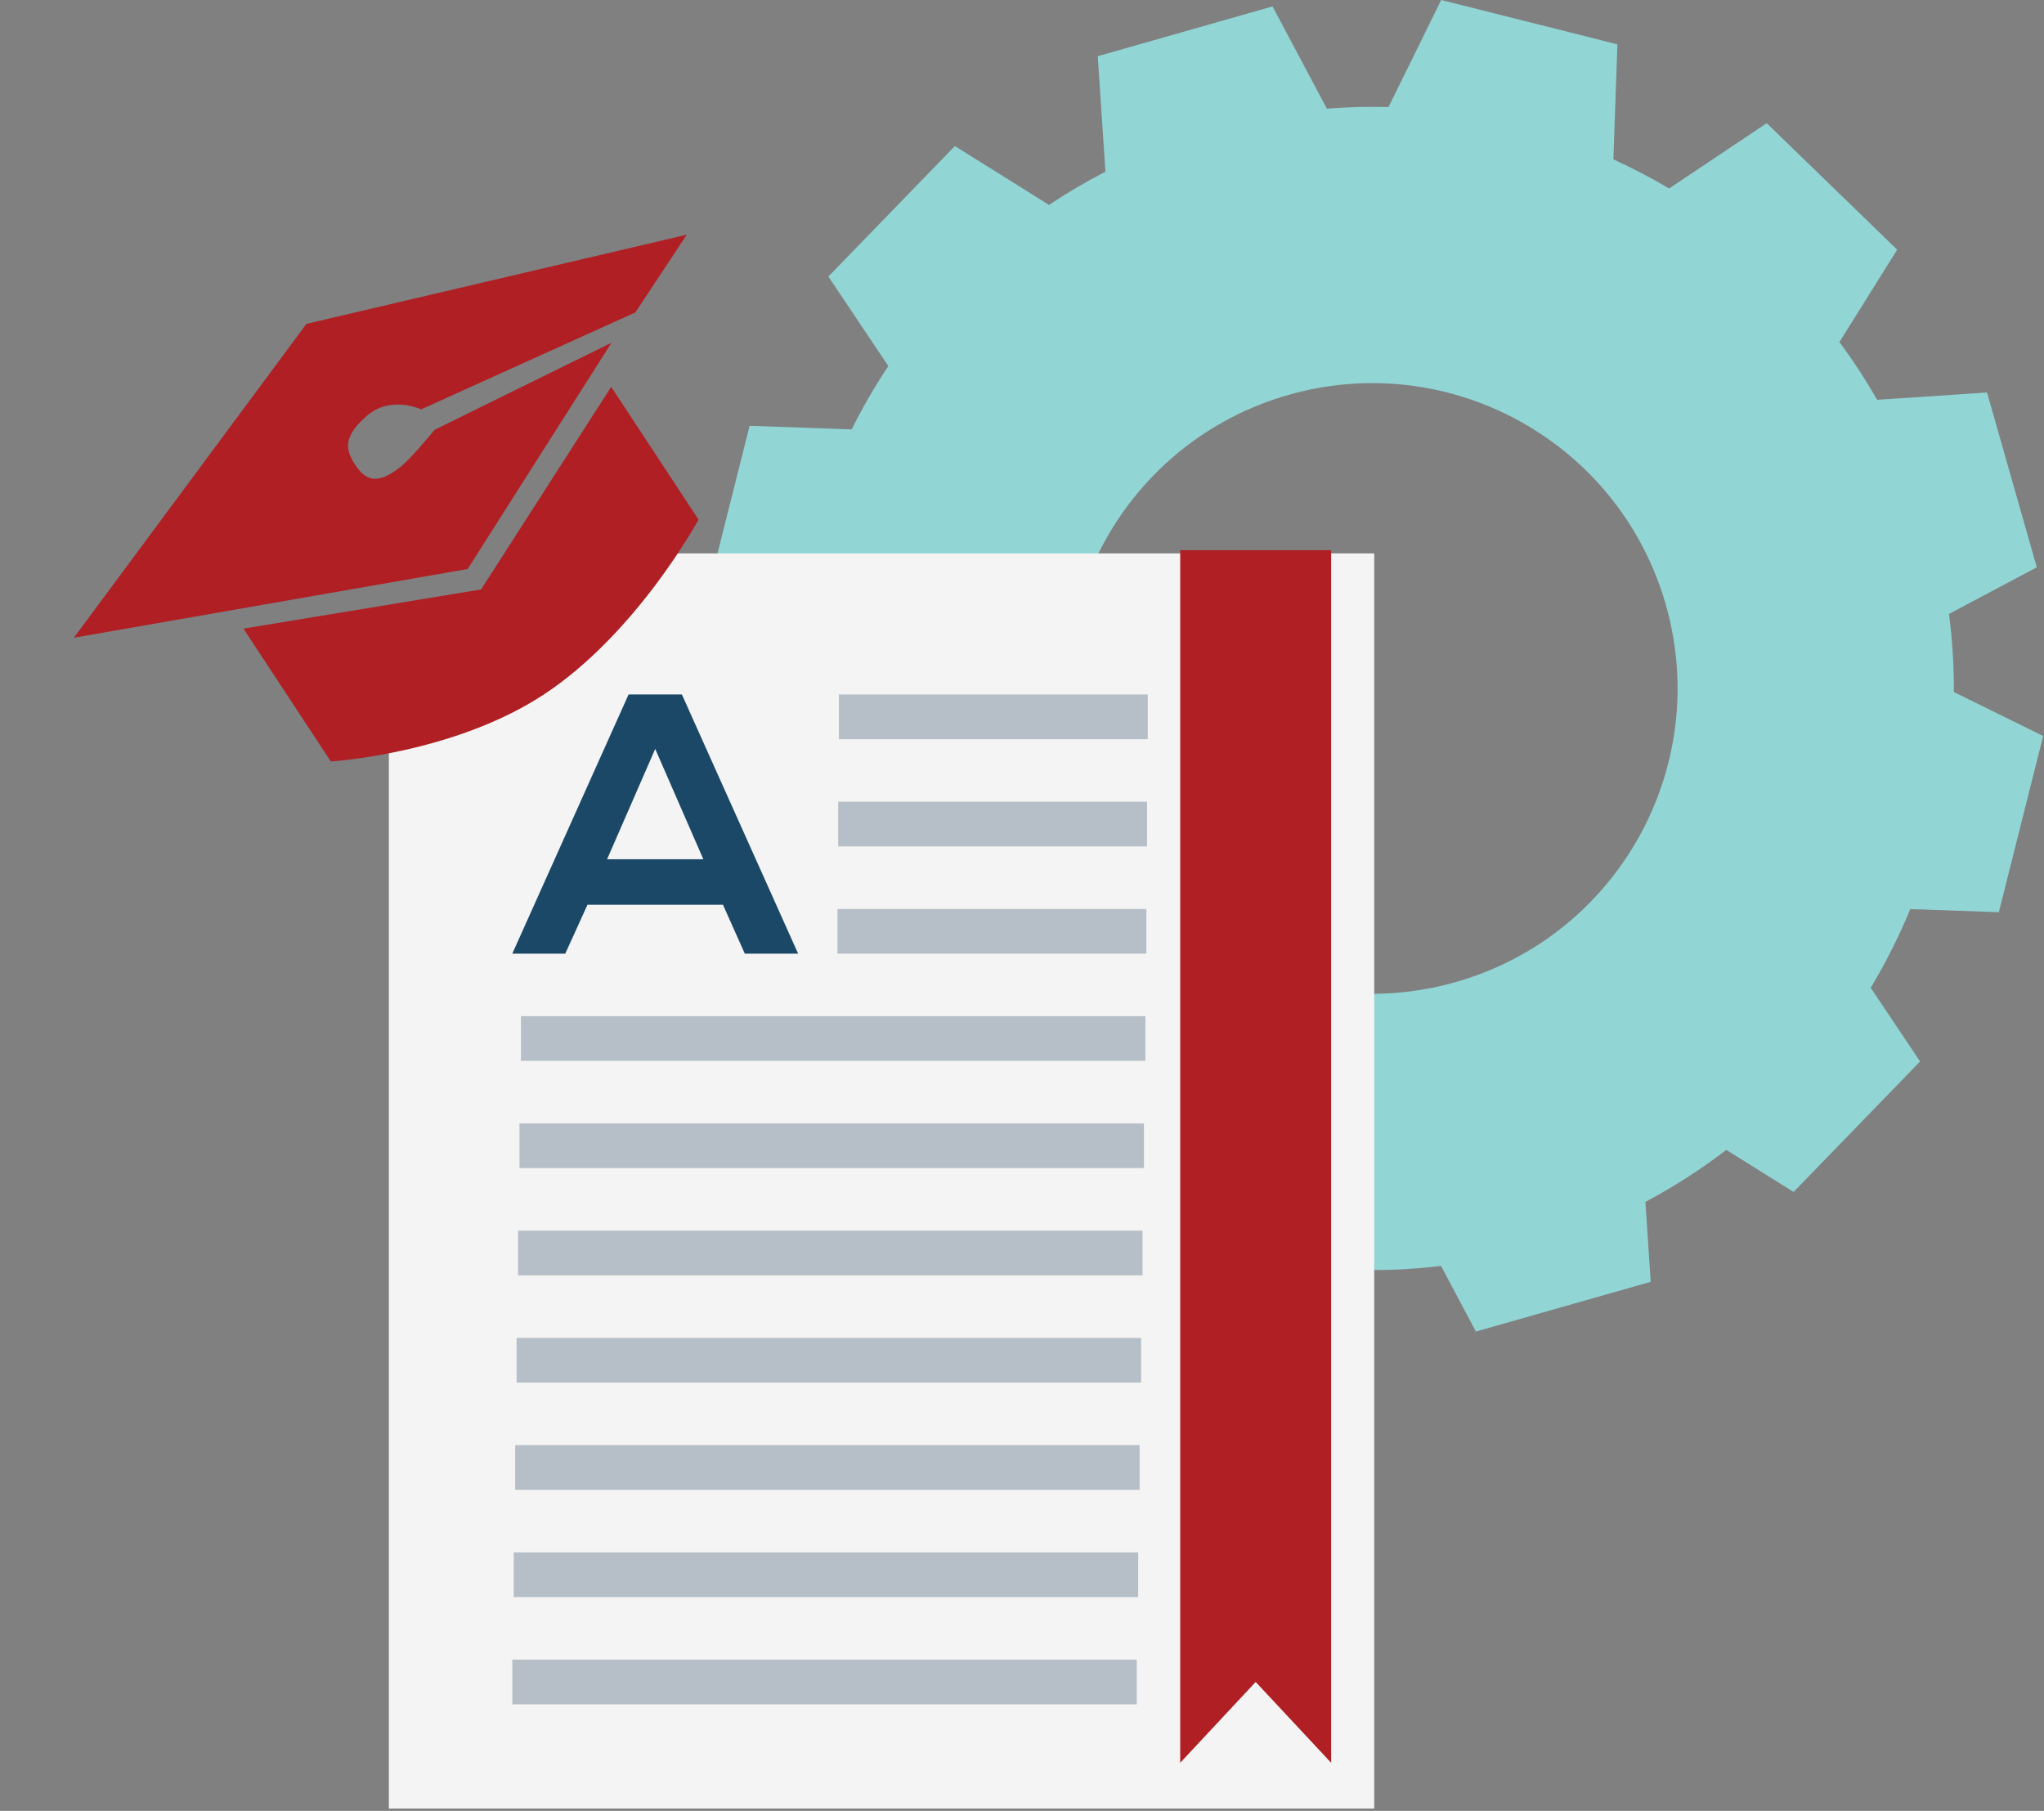
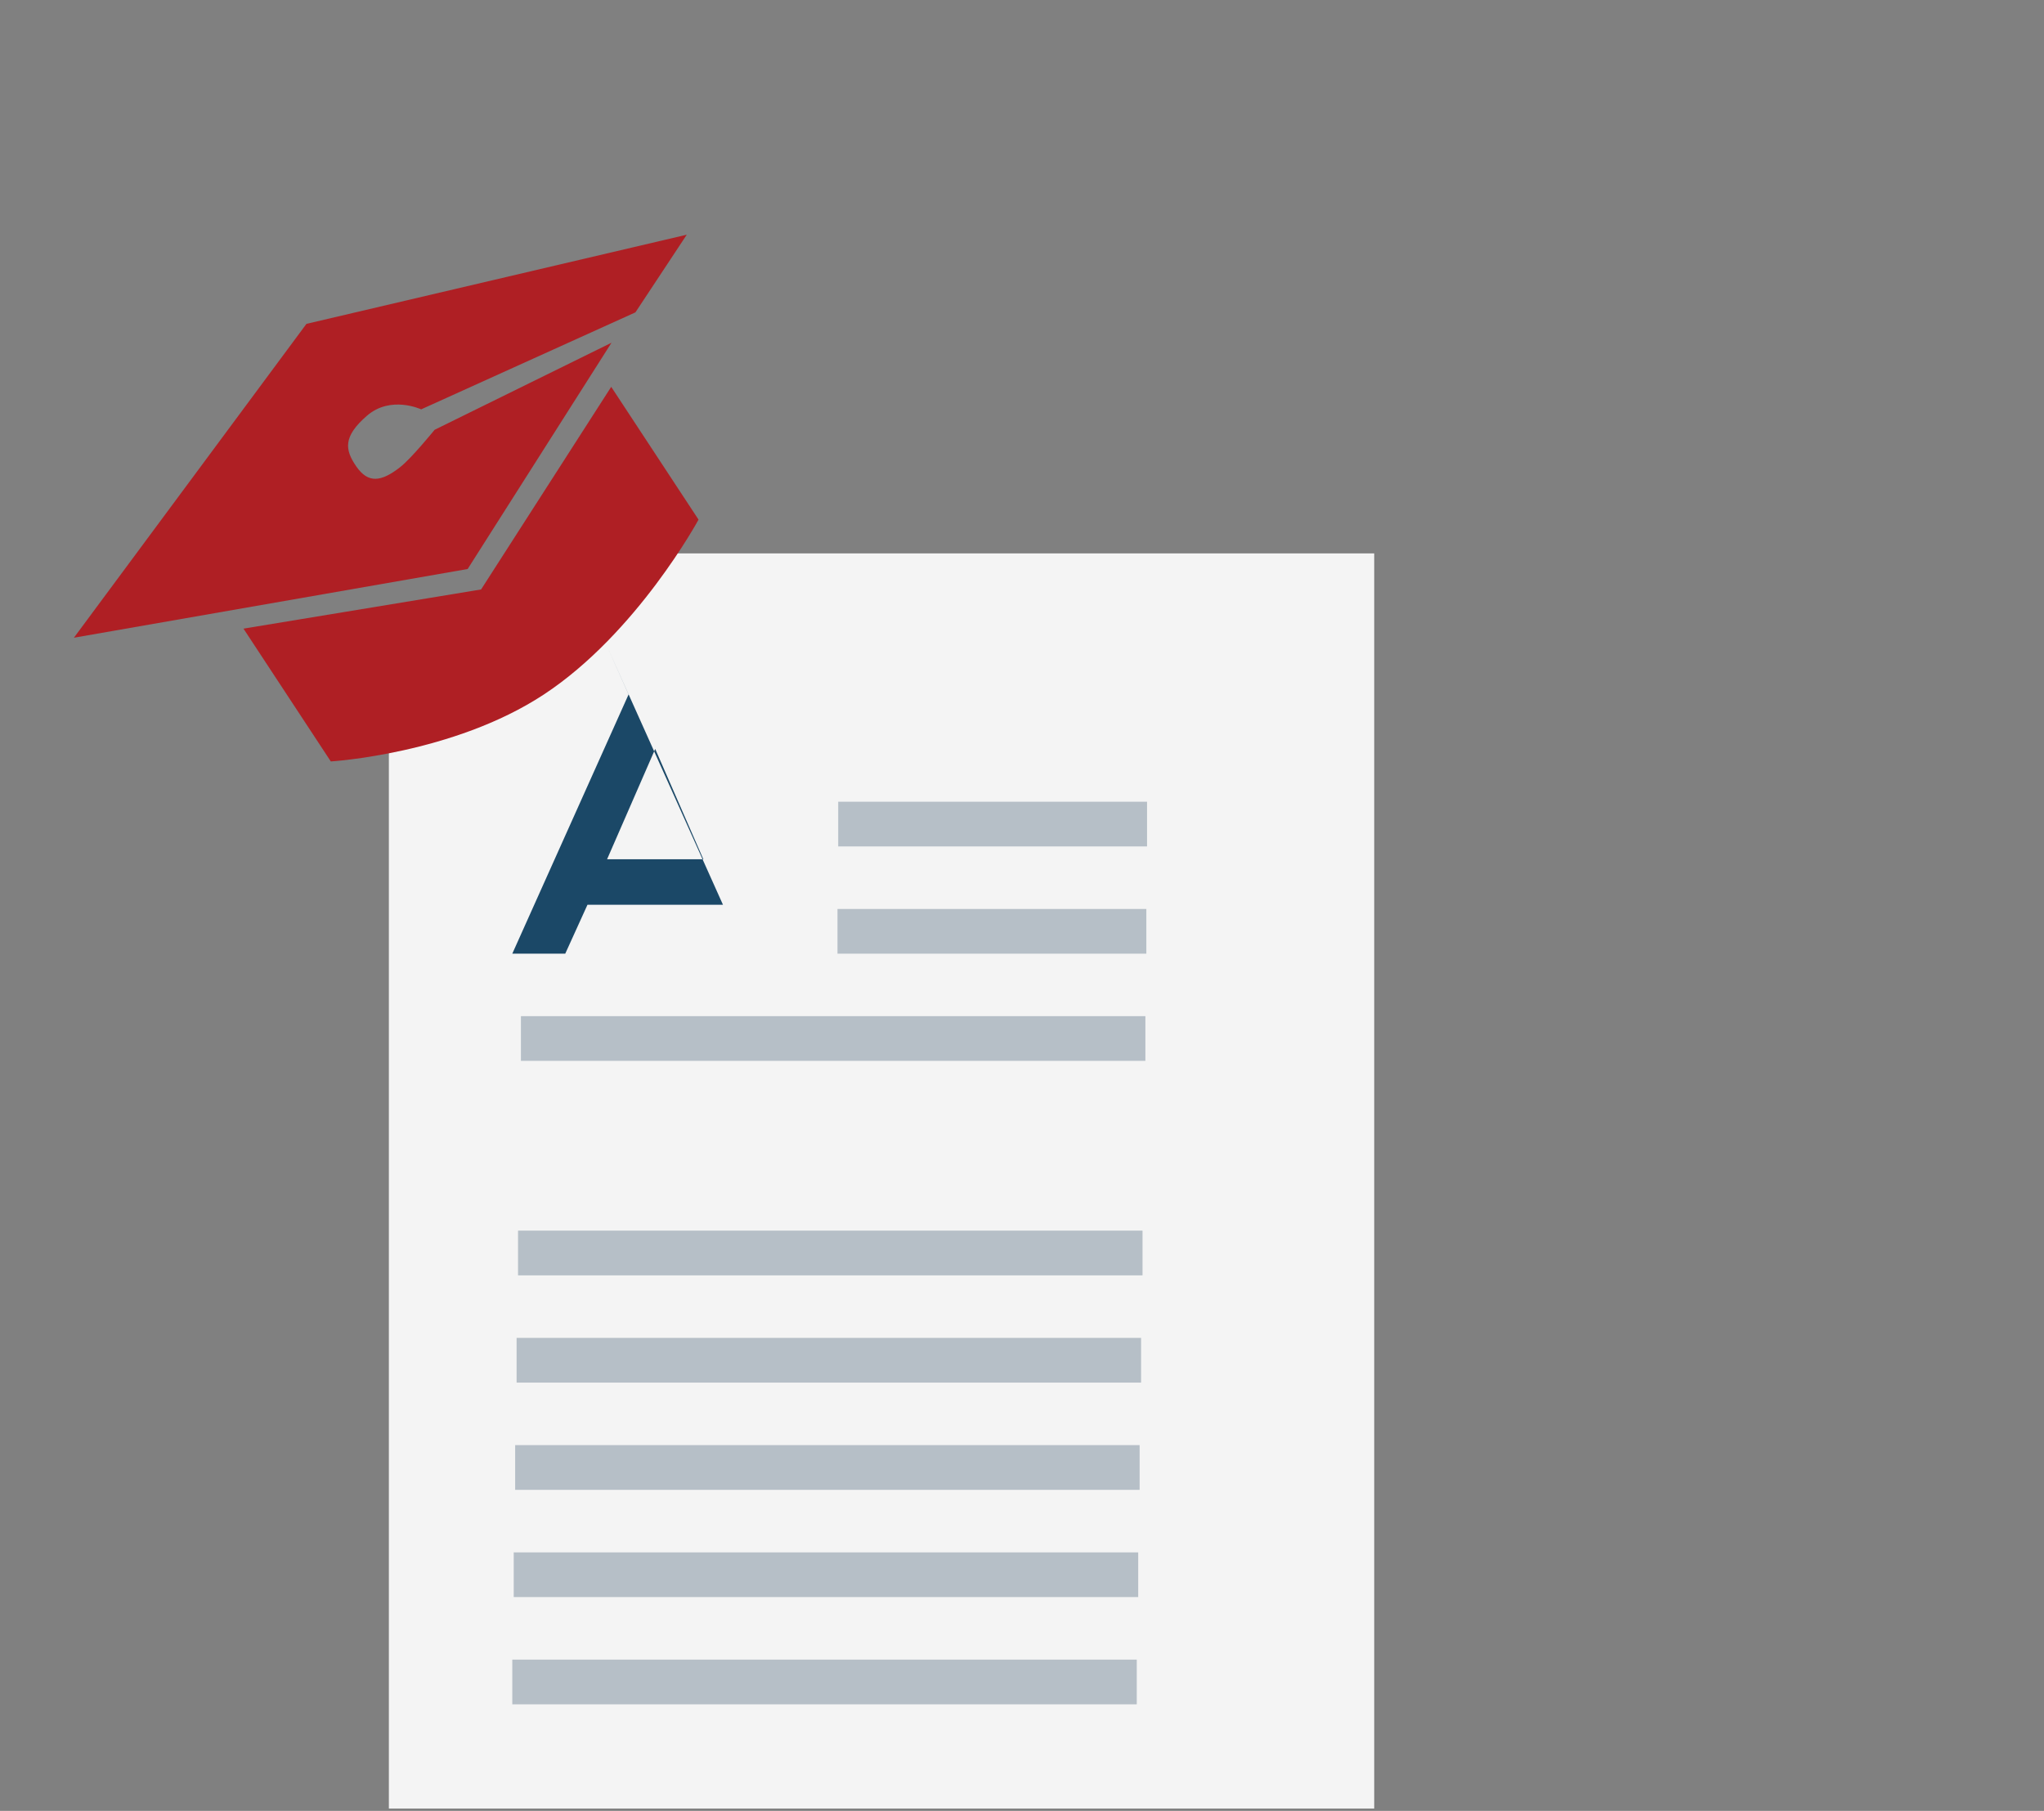
<svg xmlns="http://www.w3.org/2000/svg" xmlns:xlink="http://www.w3.org/1999/xlink" enable-background="new 0 0 377 334" version="1.1" viewBox="0 0 377 334" xml:space="preserve">
  <rect x="0" y="0" width="377" height="334" fill="#808080" stroke="none" />
  <defs>
    <rect id="c" width="376.85" height="333.57" />
  </defs>
  <clipPath id="b">
    <use overflow="visible" xlink:href="#c" />
  </clipPath>
-   <path d="m268.51 181.13c-29.901 8.518-61.05-8.824-69.565-38.729-8.519-29.916 8.822-61.062 38.734-69.575 29.903-8.518 61.059 8.824 69.576 38.739 8.51 29.904-8.833 61.05-38.745 69.565m100.16-12.885 8.179-32.499-16.477-8.111c0.026-4.769-0.266-9.576-0.894-14.397l16.191-8.606-9.176-32.24-20.271 1.35c-2.119-3.713-4.443-7.268-6.956-10.653l10.654-17.04-24.066-23.329-18 12.045c-3.325-1.973-6.757-3.765-10.275-5.371l0.741-21.215-32.504-8.178-9.717 19.747c-3.767-0.105-7.562-0.01-11.371 0.293l-10.018-18.857-32.236 9.179 1.414 21.305c-3.607 1.857-7.074 3.907-10.4 6.129l-17.365-10.859-23.332 24.067 11.056 16.514c-2.495 3.749-4.757 7.648-6.764 11.678l-18.823-0.66-8.171 32.502 16.036 7.895c-0.382 5.063-0.399 10.19-0.042 15.345l-14.815 7.875 9.171 32.233 15.931-1.057c2.481 5.194 5.345 10.125 8.555 14.757l-7.912 12.653 24.067 23.328 12.129-8.121c5.037 3.389 10.354 6.345 15.888 8.838l-0.485 13.82 32.502 8.166 6.236-12.67c6.084 0.326 12.248 0.131 18.439-0.614l6.431 12.102 32.241-9.172-0.977-14.741c5.282-2.805 10.27-6.016 14.923-9.588l12.408 7.755 23.328-24.06-9.101-13.595c2.788-4.645 5.23-9.495 7.292-14.513l16.336 0.57z" clip-path="url(#b)" fill="#92D5D5" />
  <path d="m122.71 102.08c-9.166 12.854-23.615 21.285-39.376 22.625-1.458 0.124-2.832-0.31-4.001-1.087-0.507 0.119-1.015 0.236-1.525 0.346-0.848 0.559-1.692 1.121-2.536 1.684-1.082 0.721-2.31 1.053-3.548 1.068v206.85h181.74v-231.49h-130.75z" clip-path="url(#b)" fill="#F4F4F4" />
-   <path d="m120.85 138.13-8.877 20.351h17.754l-8.877-20.351zm12.498 28.75h-24.995l-4.095 9.014h-9.767l21.444-47.804h9.834l21.441 47.804h-9.834l-4.028-9.014z" fill="#1B4867" />
-   <rect x="154.73" y="128.09" width="56.962" height="8.247" fill="#B6BFC7" />
+   <path d="m120.85 138.13-8.877 20.351h17.754l-8.877-20.351zm12.498 28.75h-24.995l-4.095 9.014h-9.767l21.444-47.804h9.834h-9.834l-4.028-9.014z" fill="#1B4867" />
  <rect x="154.6" y="147.87" width="56.963" height="8.246" fill="#B6BFC7" />
  <rect x="154.47" y="167.65" width="56.964" height="8.247" fill="#B6BFC7" />
  <rect x="96.078" y="187.42" width="115.18" height="8.245" fill="#B6BFC7" />
-   <rect x="95.813" y="207.2" width="115.18" height="8.246" fill="#B6BFC7" />
  <rect x="95.548" y="226.98" width="115.18" height="8.246" fill="#B6BFC7" />
  <rect x="95.282" y="246.76" width="115.18" height="8.246" fill="#B6BFC7" />
  <rect x="95.017" y="266.54" width="115.18" height="8.247" fill="#B6BFC7" />
  <rect x="94.752" y="286.32" width="115.18" height="8.246" fill="#B6BFC7" />
  <rect x="94.487" y="306.1" width="115.18" height="8.247" fill="#B6BFC7" />
-   <polygon points="245.52 325.13 231.6 310.22 217.68 325.13 217.68 101.48 245.52 101.48" fill="#AF1F24" />
  <defs>
    <polygon id="d" points="112.64 22.828 0.308 96.697 0.308 97.368 49.555 172.26 162.6 97.928 113.21 22.828" />
  </defs>
  <clipPath id="a">
    <use overflow="visible" xlink:href="#d" />
  </clipPath>
  <path d="m88.731 108.72-43.823 7.227 16.105 24.493s22.598-1.367 39.272-12.332c17.229-11.329 28.553-32.268 28.553-32.268l-16.106-24.492-24.001 37.372z" clip-path="url(#a)" fill="#AF1F24" />
  <path d="m67.67 76.689c4.393-3.824 10.014-1.188 10.014-1.188l39.513-17.887 9.471-14.324-70.147 16.443-42.892 57.89 72.625-12.674 26.531-41.733-32.622 16.055s-4.224 5.2-6.297 6.839c-3.545 2.8-5.953 3.081-8.131-0.051-2.177-3.134-2.458-5.546 1.935-9.37" clip-path="url(#a)" fill="#AF1F24" />
</svg>